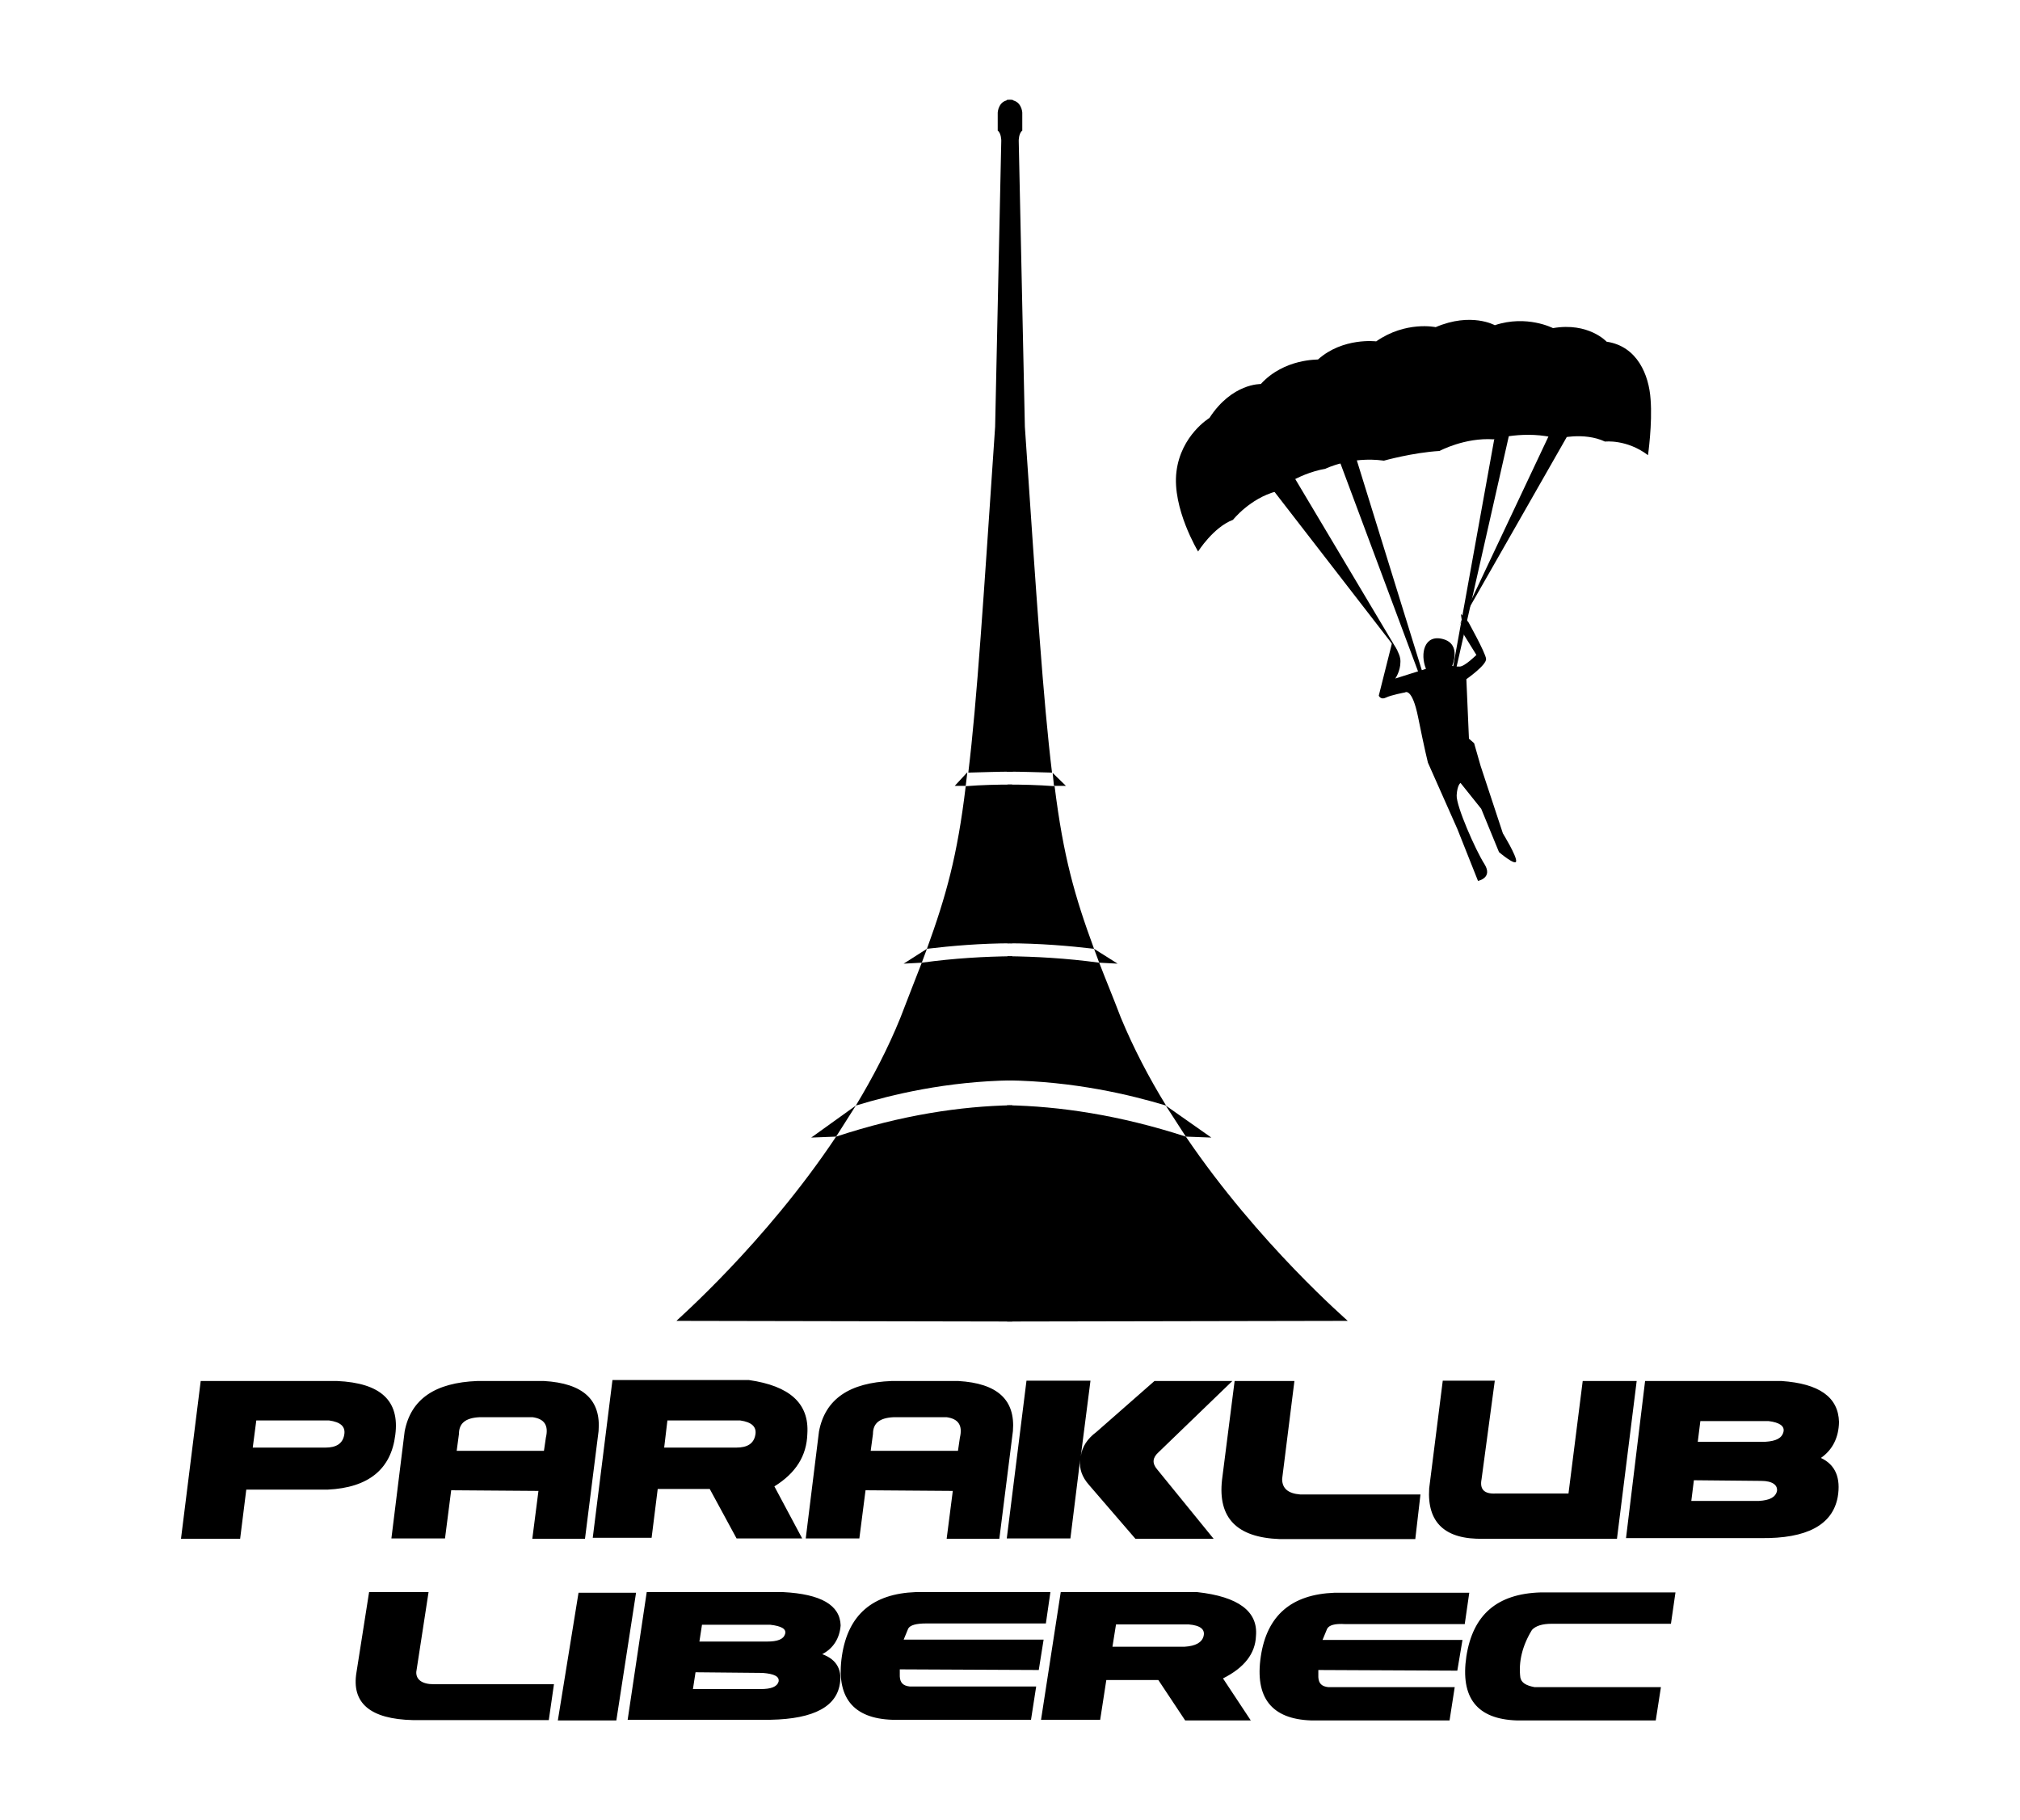
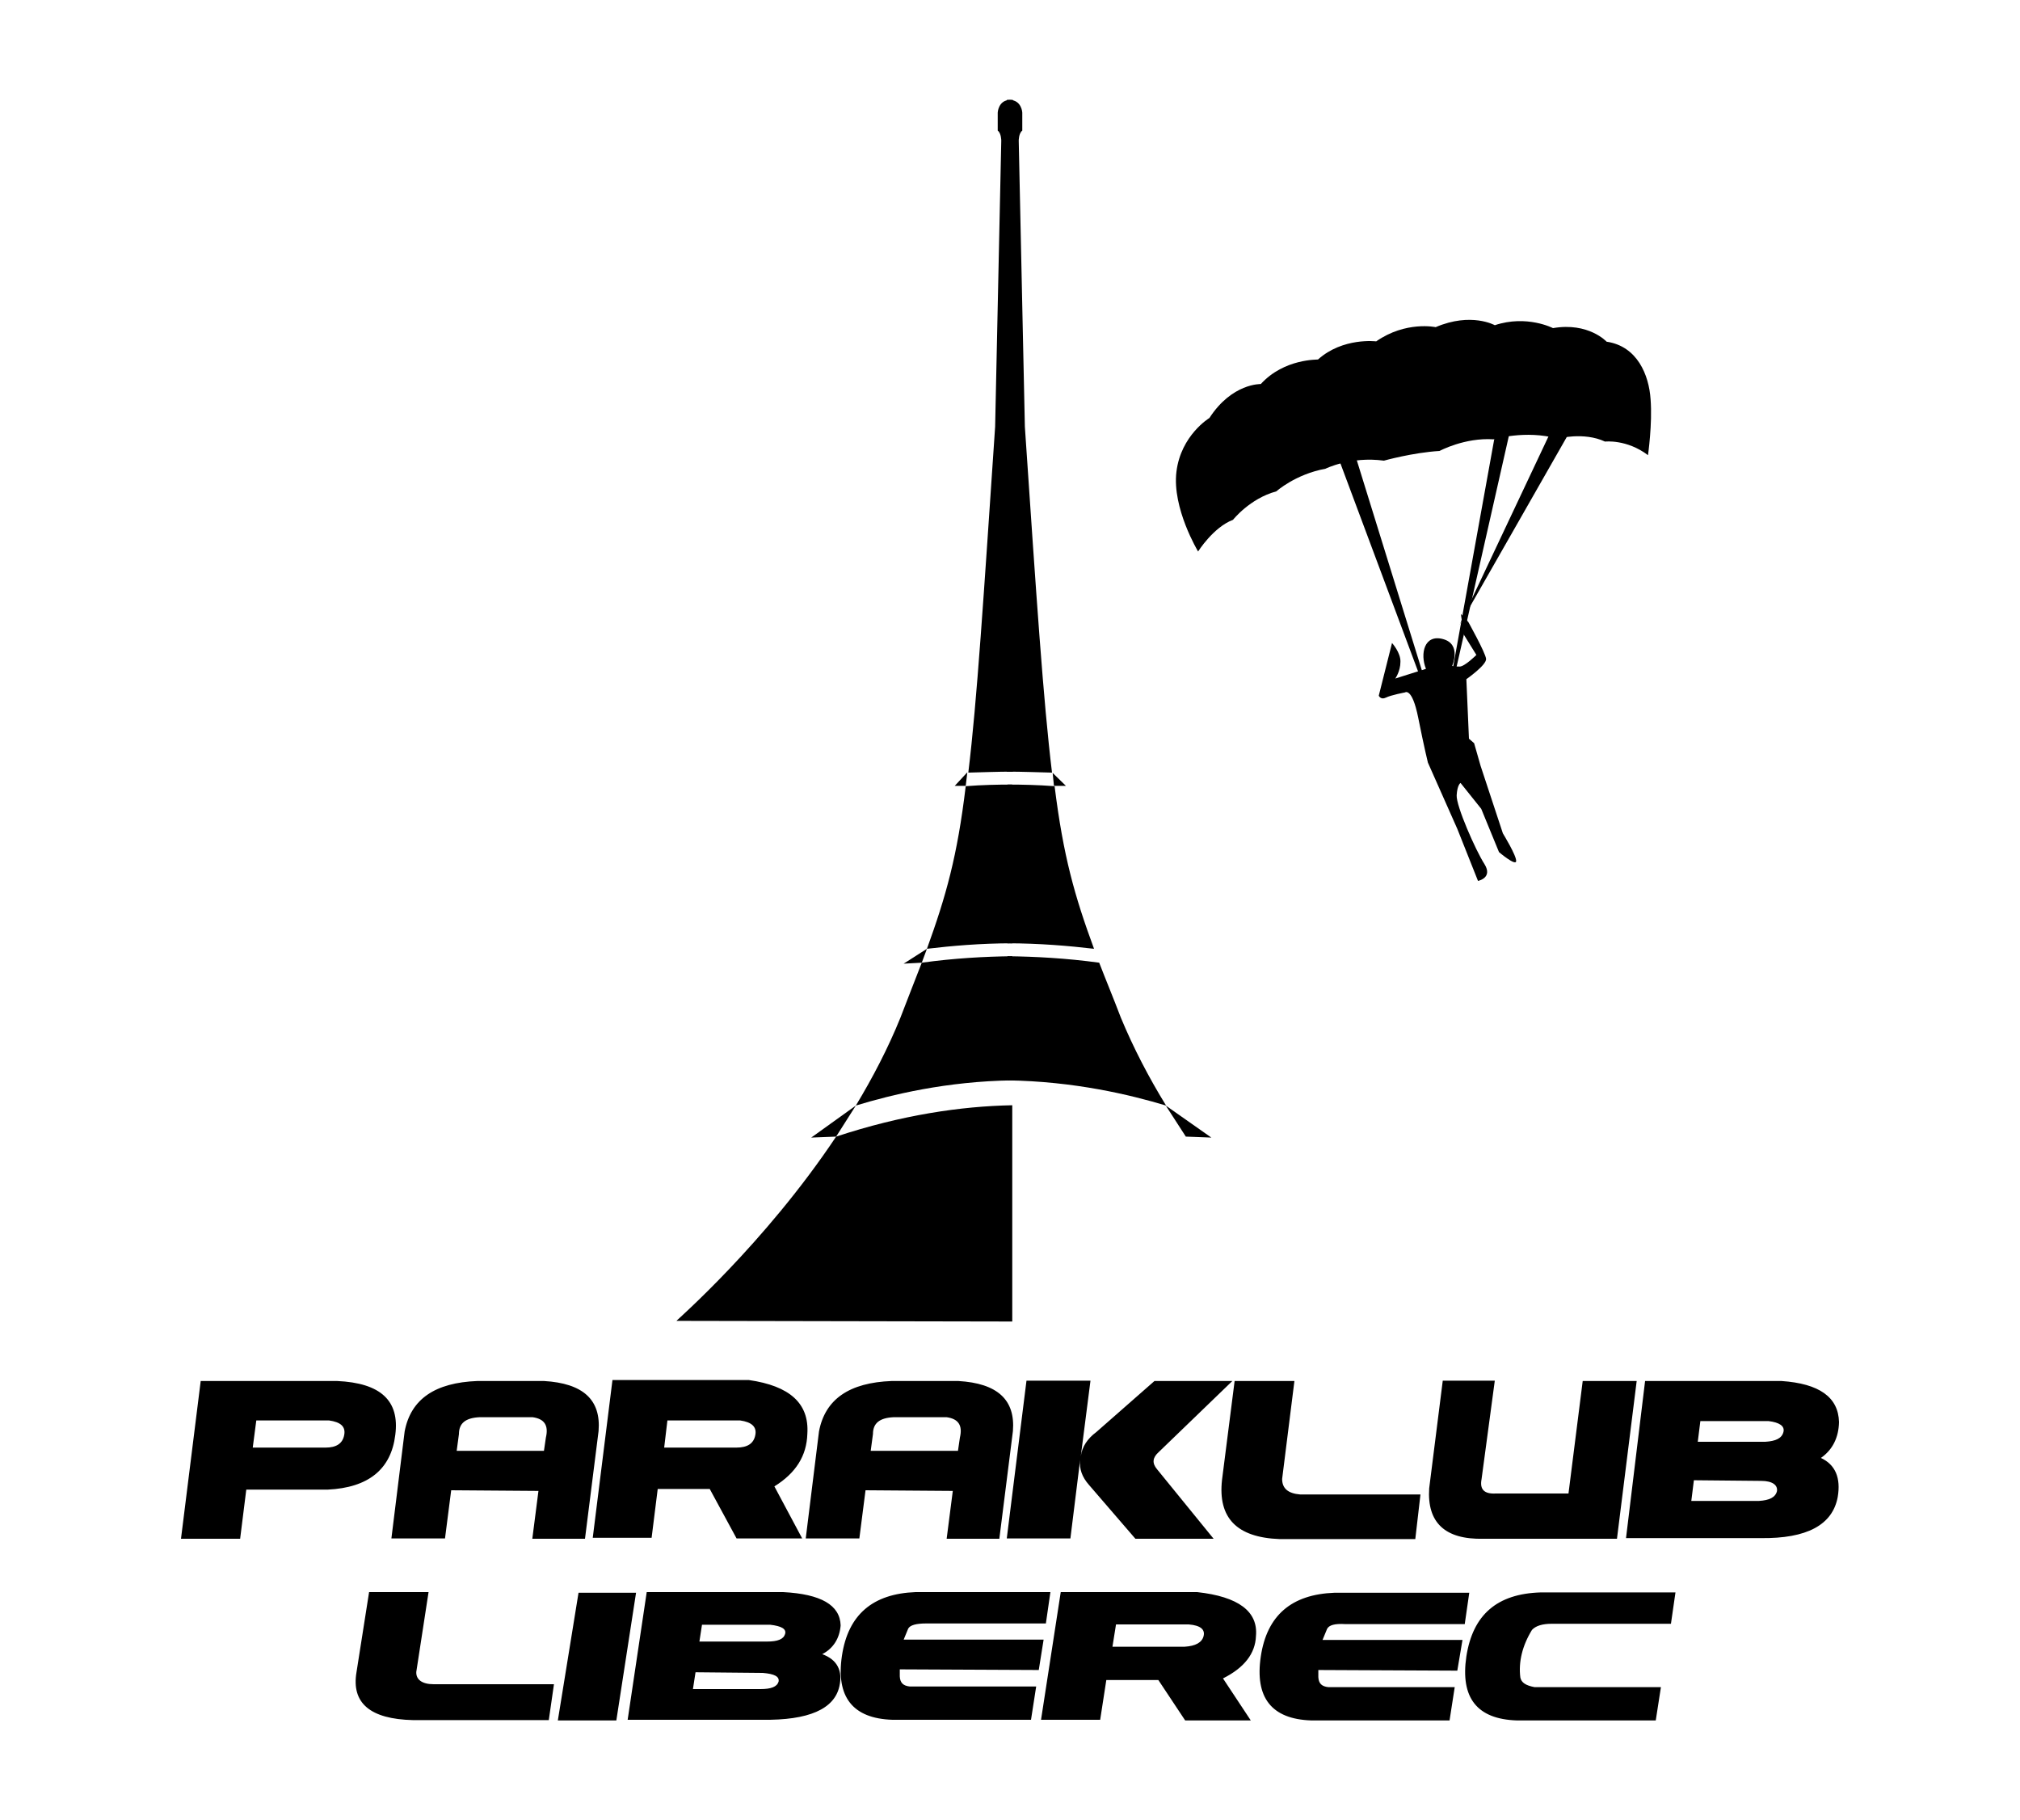
<svg xmlns="http://www.w3.org/2000/svg" version="1.1" id="Vrstva_1" x="0px" y="0px" viewBox="0 0 625 563" style="enable-background:new 0 0 625 563;" xml:space="preserve">
  <style type="text/css">
	.st0{fill-rule:evenodd;clip-rule:evenodd;}
</style>
  <g id="Layer_2">
    <g id="PARAKLUB_LIBEREC">
      <g>
        <path class="st0" d="M122.3,443.9c1.4-10.6-4.5-16.1-18-16.7H62.1L56,476h18.3l1.9-15.2h25.2C114,460.2,121,454.5,122.3,443.9z      M106.5,443.9c-0.5,2.7-2.5,3.9-5.8,3.9H78.2l1.1-8.4h22.5C105.4,439.9,107,441.3,106.5,443.9z M137.7,475.8l1.9-14.8l27,0.2     l-1.9,14.8H181l4.2-33.3c0.8-9.7-4.8-14.8-16.9-15.5h-20.6c-13.1,0.5-20.6,5.6-22.5,15.6l-4.1,33.1h16.6V475.8z M142,443.6     c0-3.3,2-5,6.4-5.2h16.4c3.6,0.5,5,2.5,4.1,6.3l-0.6,4.1h-27L142,443.6z M201.6,475.8l1.9-15.2h16.1l8.3,15.3h20.3l-8.6-16.1     c6.6-4.1,10-9.4,10.2-16.3c0.6-9.4-5.5-14.8-18.1-16.6h-42.2l-6.1,48.8h18.2V475.8z M206.5,439.4H229c3.6,0.5,5.2,2,4.7,4.5     c-0.5,2.7-2.5,3.9-5.9,3.9h-22.3L206.5,439.4z M265.9,475.8l1.9-14.8l27,0.2l-1.9,14.8h16.3l4.2-33.3c0.8-9.7-4.8-14.8-16.9-15.5     h-20.6c-13.1,0.5-20.6,5.6-22.5,15.6l-4.1,33.1h16.6V475.8z M270.1,443.6c0-3.3,2-5,6.4-5.2h16.4c3.6,0.5,5,2.5,4.1,6.3l-0.6,4.1     h-27L270.1,443.6z M331.2,475.8l3-24.2c-0.3,2.8,0.6,5.3,2.7,7.7l14.4,16.7h24.2L358,454.5c-1.6-1.9-1.4-3.6,0.5-5.3l22.8-22     h-24.1l-18,15.8c-2.7,2-4.4,4.5-4.8,7.5l3-23.4h-19.8l-6.1,48.8h19.7V475.8z M395.9,476.1h42l1.6-13.8h-37.2     c-3.8-0.3-5.6-1.9-5.6-4.8l3.8-30.3H382l-3.9,30.6C376.8,469.5,382.6,475.6,395.9,476.1z M459,476h41.3l6.1-48.8h-16.7l-4.4,34.8     h-22.5c-3.6,0.2-5-1.3-4.4-4.4l4.1-30.5h-16.1l-4.2,33.3C441.5,471,447.1,476.3,459,476z M563.4,451c3.6-2.5,5.5-6.3,5.6-11.1     c-0.2-7.7-6.1-11.9-17.8-12.7H509l-5.9,48.6h41.6c14.4,0.2,22.3-4.1,23.9-12.7C569.6,457.2,567.9,453.1,563.4,451z M549.8,461.3     c-0.5,1.9-2.3,2.8-5.6,3h-20.9l0.8-6.4l20.8,0.2C548.4,458.1,550.1,459.4,549.8,461.3z M551.8,443c-0.5,1.9-2.3,2.8-5.6,3h-20.9     l0.8-6.4h21.1C550.5,440,552.3,441.1,551.8,443z M128.8,517.2l3.8-24.7h-18.4l-3.9,24.8c-1.6,9.5,4.2,14.5,17.5,14.8h42l1.6-11.1     h-37.2C130.5,521,128.7,519.5,128.8,517.2z M179,492.7l-6.4,39.5h18.1l6.1-39.5H179z M260.1,502.8c-0.2-6.3-6.1-9.7-17.8-10.3     h-42.2l-5.9,39.5h41.6c14.4,0.2,22.3-3.3,23.9-10.3c1.1-4.8-0.6-8.3-5.3-10C257.9,509.9,259.8,506.7,260.1,502.8z M240.9,520.2     c-0.5,1.6-2.3,2.3-5.6,2.3h-20.9l0.8-5.2l20.8,0.2C239.6,517.8,241.2,518.6,240.9,520.2z M242.9,505.5c-0.5,1.6-2.3,2.3-5.6,2.3     h-20.9l0.8-5.2h21.1C241.8,503,243.4,503.9,242.9,505.5z M322.9,507.2h-43.3l1.4-3.4c0.6-1.1,2.5-1.6,5.6-1.6h37l1.4-9.7h-41.7     c-13.3,0.5-20.9,7-22.8,19.7s3.3,19.4,15.6,19.8H319l1.6-10.3h-39.1c-2-0.2-3-1.1-3.1-3.1v-2.2l43,0.2L322.9,507.2z M370.4,492.5     h-42.2l-6.1,39.5h18.3l1.9-12.3h16.1l8.3,12.5H387l-8.6-13c6.6-3.3,10-7.7,10.2-13.1C389.3,498.5,383.2,493.9,370.4,492.5z      M372.4,506.1c-0.5,2-2.5,3.1-5.9,3.3h-22.3l1.1-6.9h22.5C371.5,502.8,372.9,504.1,372.4,506.1z M416.2,502.4h37l1.4-9.7h-41.7     c-13.3,0.5-20.9,7-22.8,19.7c-1.9,12.7,3.3,19.4,15.6,19.8h42.8l1.6-10.3H411c-2-0.2-3-1.1-3.1-3.1v-2.2l43,0.2l1.6-9.5h-43.3     l1.4-3.4C411.2,502.7,413,502.2,416.2,502.4z M453.7,512.4c-1.9,12.8,3.3,19.4,15.6,19.8h43l1.6-10.3h-39.1     c-2.7-0.5-4.1-1.4-4.4-3c-0.6-4.8,0.6-9.8,3.6-14.7c1.2-1.3,3.3-1.9,6.1-1.9H517l1.4-9.7h-41.7     C463.2,493,455.7,499.5,453.7,512.4z" />
      </g>
    </g>
  </g>
  <g id="Layer_3">
    <g>
      <path d="M311.7,242.7v49.1c9.9,0,19.1,0.8,26.8,1.7c-6-16.3-9.5-28.6-12.2-50.3C321,242.8,316.3,242.7,311.7,242.7z" />
      <path d="M340.1,297.8c-10.3-1.4-19.8-1.9-28.4-2v38.4c20.6,0.3,37.8,4.4,49.1,7.8c-5.3-8.6-10.1-17.8-14-27.2    C344.4,308.5,342.1,303,340.1,297.8z" />
-       <path d="M366.9,351.6c-20.6-6.7-39.2-9.4-55.3-9.7v66.9l105.4-0.2C417.1,408.6,389.5,384.9,366.9,351.6z" />
      <path d="M315.2,43.5c0,0,0-2.3,1.1-3.1v-5.6c0,0-0.2-3.9-4-3.9h-0.8v207.8c4.9,0,9.5,0.2,14,0.3c-2.7-22.2-4.8-53.9-8.4-107    L315.2,43.5z" />
      <polygon points="325.7,239.1 326.1,243.1 329.8,243.1   " />
-       <polygon points="338.5,293.5 340.1,297.8 345.8,298.1   " />
      <polygon points="360.7,342 366.9,351.6 374.8,351.9   " />
    </g>
  </g>
  <g id="Layer_4">
    <g>
      <path d="M313.2,242.7v49.1c-9.8,0-18.8,0.8-26.4,1.7c5.9-16.3,9.4-28.6,12-50.3C303.8,242.8,308.7,242.7,313.2,242.7z" />
      <path d="M285.2,297.8c10.2-1.4,19.5-1.9,28-2v38.4c-20.3,0.3-37.3,4.4-48.4,7.8c5.2-8.6,10-17.8,13.8-27.2    C281,308.5,283.2,303,285.2,297.8z" />
      <path d="M258.7,351.6c20.3-6.7,38.6-9.4,54.5-9.7v66.9l-103.9-0.2C209.1,408.6,236.5,384.9,258.7,351.6z" />
      <path d="M309.8,43.5c0,0,0-2.3-1.1-3.1v-5.6c0,0,0.2-3.9,3.9-3.9h0.8v207.8c-4.8,0-9.4,0.2-13.8,0.3c2.7-22.2,4.7-53.9,8.3-107    L309.8,43.5z" />
      <polygon points="299.3,238.9 298.8,243.1 295.4,243.1   " />
      <polygon points="286.8,293.5 285.2,297.8 279.6,298.1   " />
      <polygon points="264.8,342 258.7,351.6 251,351.9   " />
    </g>
  </g>
  <g id="Layer_7">
    <g id="Layer_6">
      <path d="M430.7,198.9l-4.1,16.3c0,0,0.6,1.4,2.2,0.6c1.6-0.8,5.9-1.6,5.9-1.6s2.2-1.7,4.1,7.8s3,13.9,3,13.9l9.1,20.5l6.4,16.1    c0,0,4.7-0.9,2-5.2c-2.7-4.2-8.8-18-8.6-21.3c0.2-3.3,1.2-3.8,1.2-3.8l6.4,8l5.5,13.4c0,0,5.2,4.4,5.3,2.8    c0.2-1.6-4.1-8.6-4.1-8.6l-6.9-20.9l-2-7l-1.6-1.4l-0.8-18.4c0,0,6.3-4.4,6.1-6.3c-0.2-1.9-5.5-11.4-5.5-11.4l-2.3-2.5l0.9,6.4    l3.9,6.3c0,0-3.6,3.6-5.2,3.6s-2.3-0.2-2.3-0.2s3-6.7-2.8-8.3s-7.2,4.5-5.3,9.2l-9.5,3c0,0,1.6-2.2,1.6-5.2    C433.4,201.9,430.7,198.9,430.7,198.9z" />
    </g>
    <g id="Layer_5">
-       <polygon points="391.2,148.1 432.6,201.6 398.8,144.9   " />
      <polygon points="481,131 451.6,193.3 485.5,133.9   " />
      <polygon points="465.7,117.2 448.5,212.4 448.2,217.2 470.4,119.2   " />
      <polygon points="410.5,132 442.9,218.8 442.7,216.3 415.5,128.5   " />
      <path d="M390.1,118.8c0,0-8.9-0.3-15.9,10.5c0,0-8.8,5.3-10.2,16.6s6.7,24.7,6.7,24.7s4.7-7.5,10.8-9.8c0,0,5.2-6.6,13.4-8.8    c0,0,5.9-5.3,15.2-7c0,0,7.8-3.9,18.1-2.5c0,0,8.9-2.5,17.2-3c0,0,7.8-4.2,16.7-3.6c0,0,10-3,19.8-0.2c0,0,8.1-2.2,14.7,0.9    c0,0,6.7-0.8,13.3,4.2c0,0,1.4-9.7,0.8-17.3c-0.5-7.5-4.1-16.4-13.6-17.8c0,0-5.6-6.1-16.6-4.2c0,0-8.1-4.2-18-0.9    c0,0-7.3-4.1-18.3,0.6c0,0-9.2-2-18.4,4.4c0,0-10.3-1.3-18,5.6C407.9,111.3,397.4,110.8,390.1,118.8z" />
    </g>
  </g>
</svg>